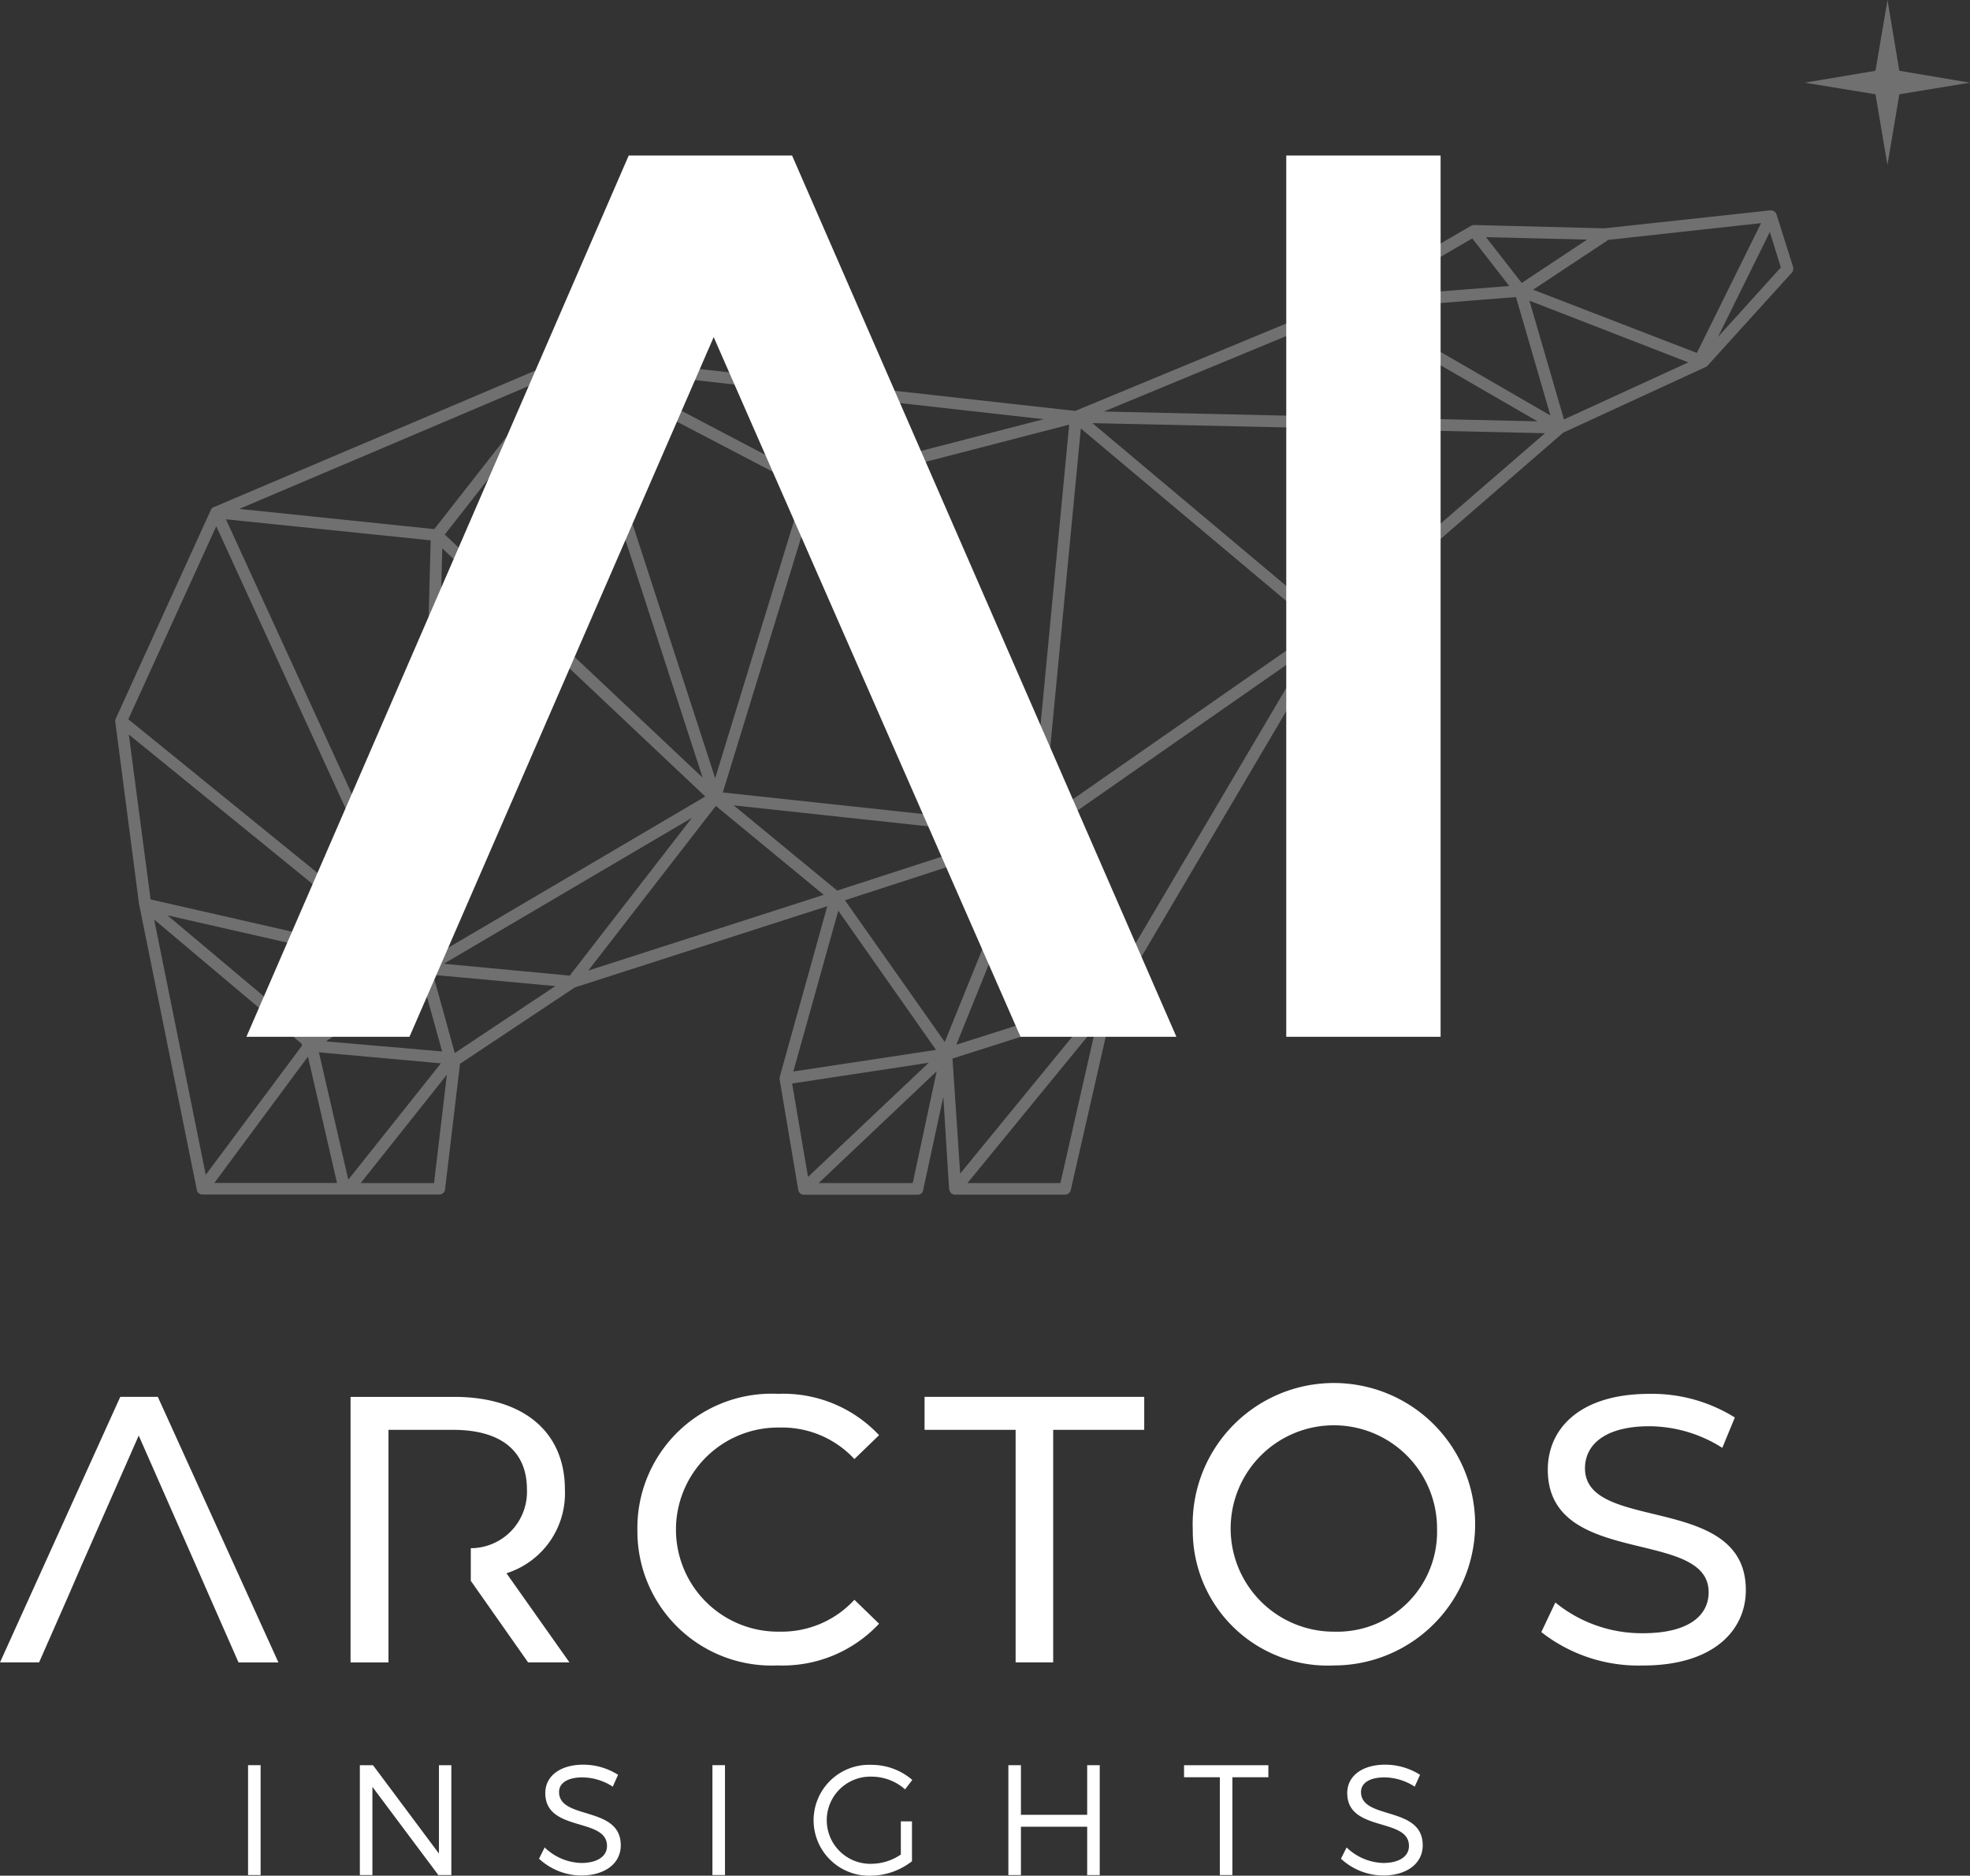
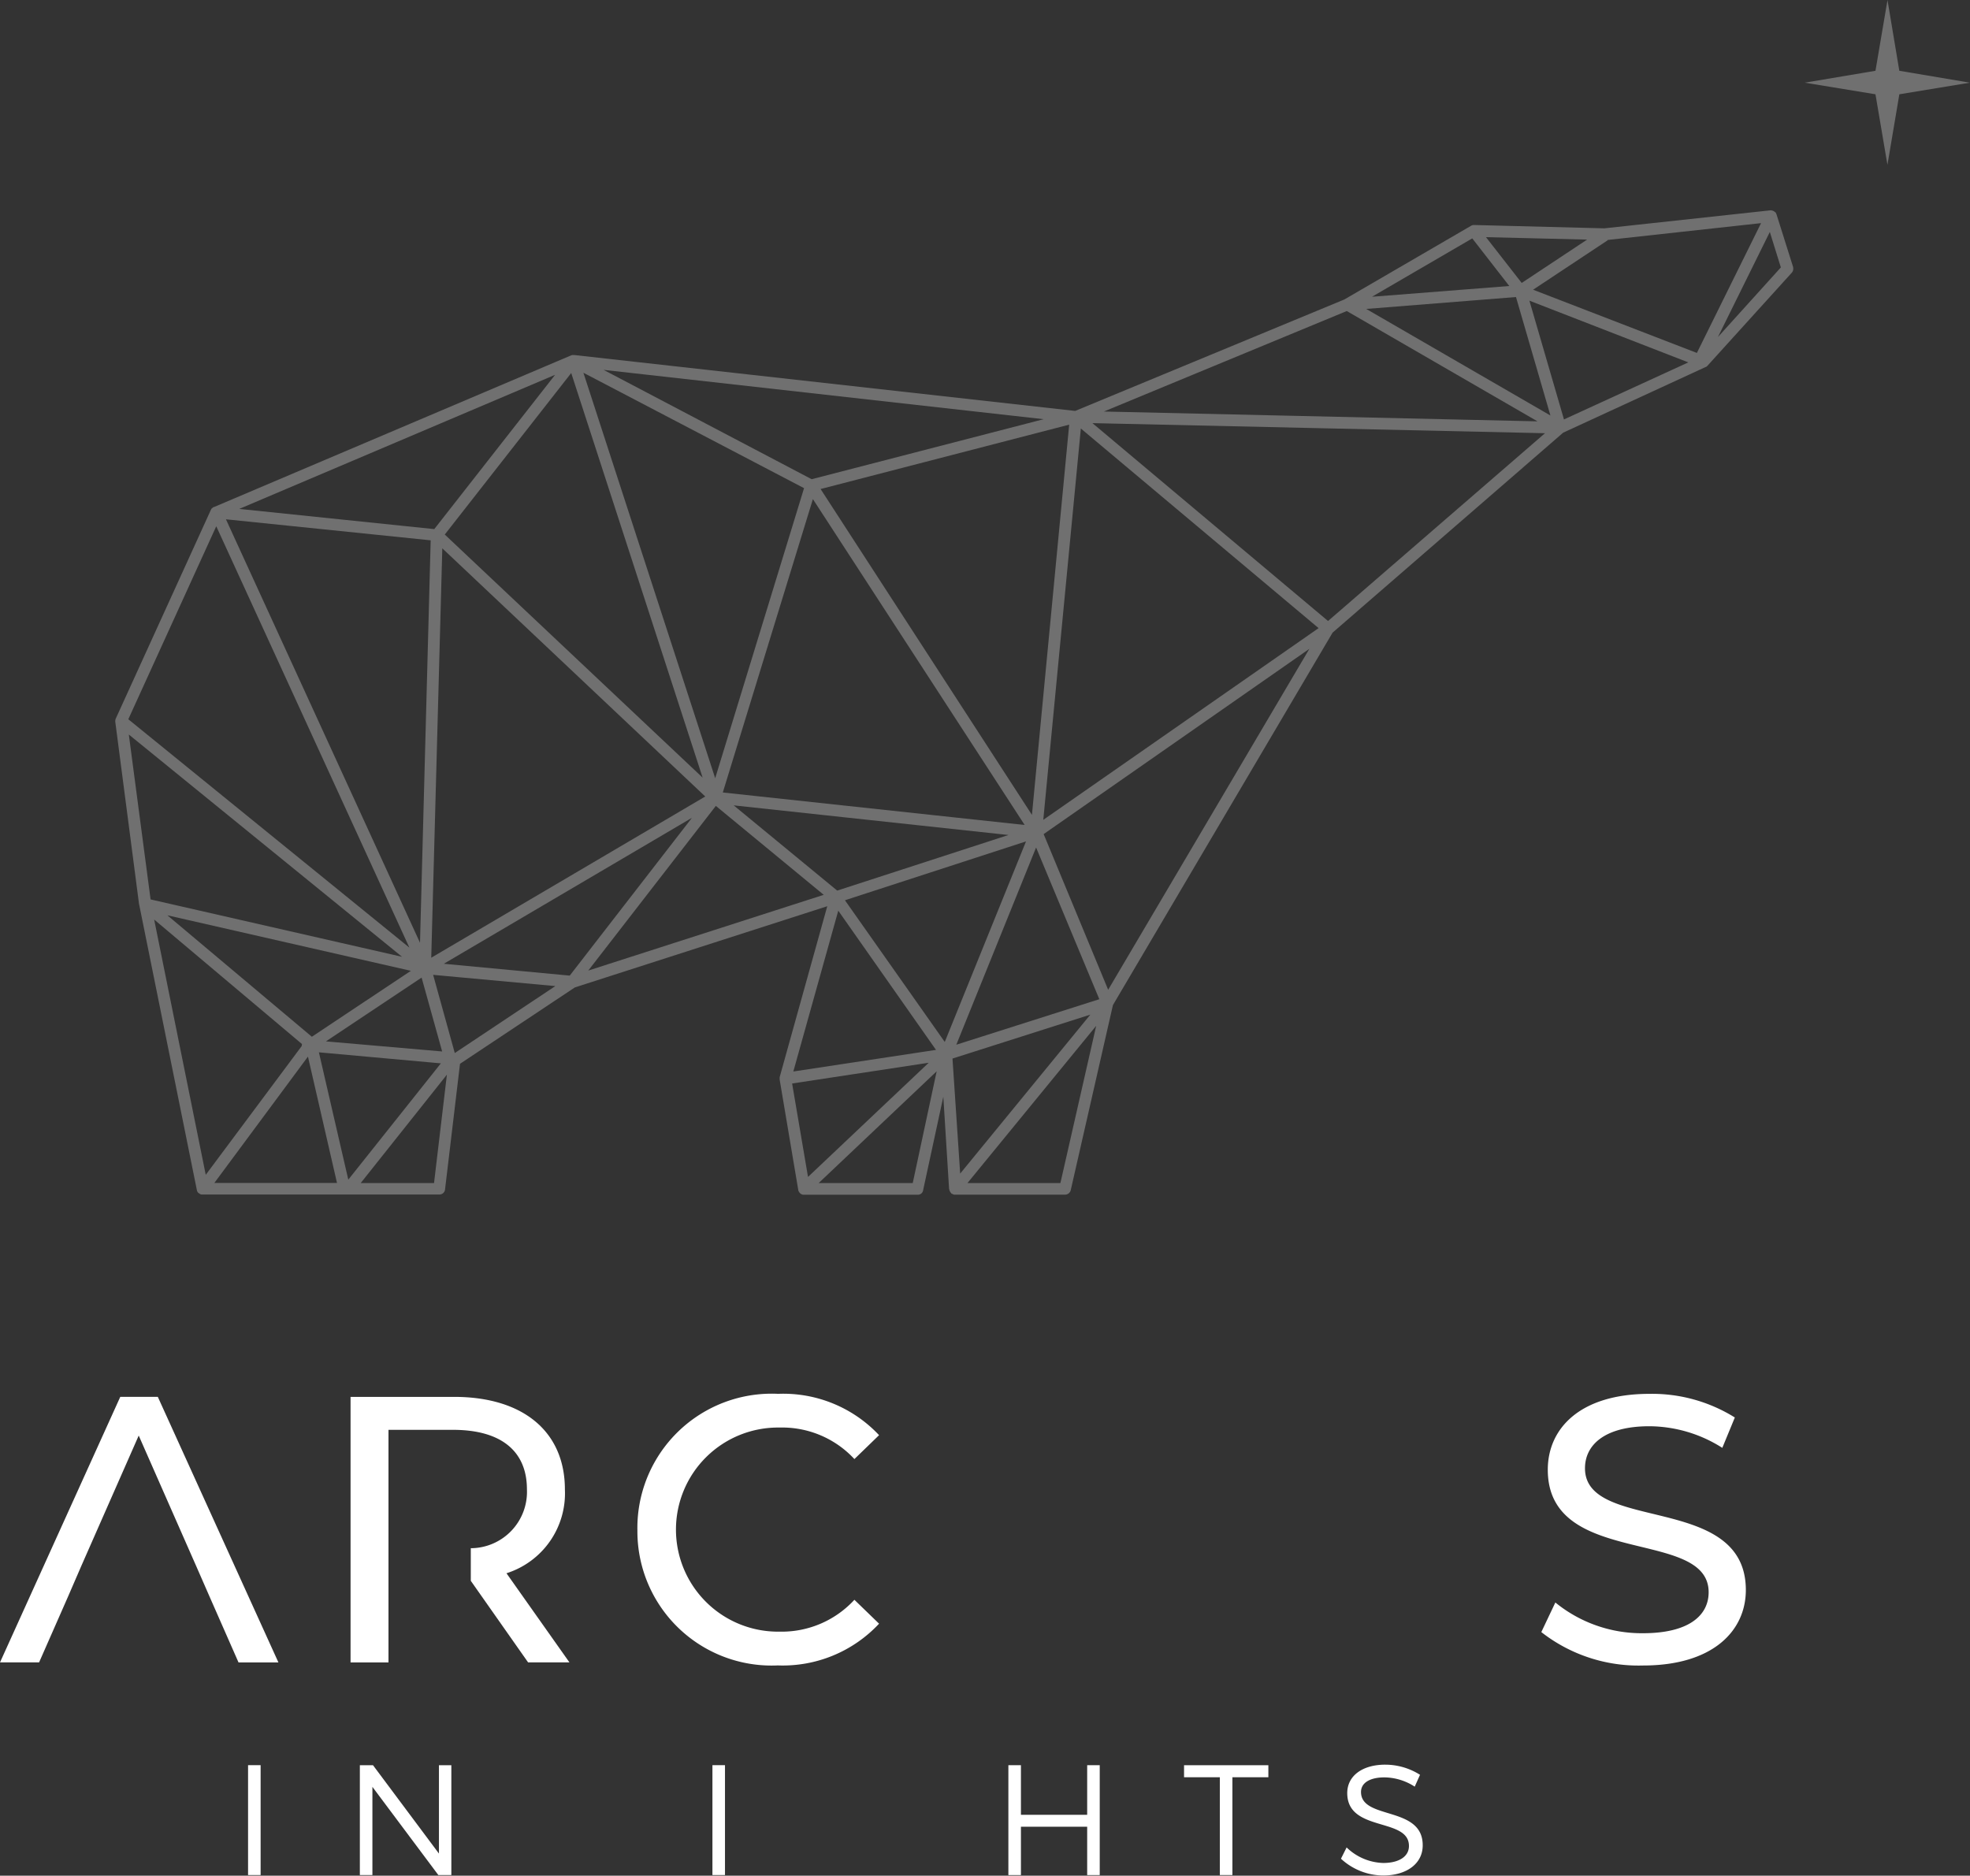
<svg xmlns="http://www.w3.org/2000/svg" width="75" height="71.418" viewBox="0 0 75 71.418">
  <rect x="0" y="0" width="75" height="71.418" fill="#333333" stroke="none" />
  <g id="Group_807" data-name="Group 807" transform="translate(-10431.674 -1702)">
    <g id="Group_808" data-name="Group 808" transform="translate(10436.064 1702)" opacity="0.3">
      <path id="Path_732" data-name="Path 732" d="M554.958,0,554.5,2.694l-2.694.453,2.694.442.456,2.687.453-2.687,2.686-.442-2.687-.453Z" transform="translate(-487.489 0.001)" fill="#fff" />
      <path id="Path_733" data-name="Path 733" d="M99.134,66.466h0l-.63-2v-.011l-.011-.011-.022-.058-.025-.011a.109.109,0,0,0-.047-.036l-.011-.011h-.011a.077.077,0,0,0-.047-.014.044.044,0,0,0-.036-.011h-.022l-6.325.686-4.969-.127a.218.218,0,0,0-.116.036l-4.815,2.8L71.8,71.941,52.73,69.813h-.093l-.011.011h-.011L39.016,75.6H39l-.047.033-.008.014h-.014l-.033.055-3.618,7.942c0,.011,0,.011-.014.022v.022a.134.134,0,0,0-.011.058v.025l.909,6.976h.008v.022l2.189,10.834.011.047.014.022a.114.114,0,0,0,.055.058l.036.025c.011,0,.011.011.025.011a.146.146,0,0,0,.069.011H47.59a.215.215,0,0,0,.221-.2L48.38,96.8l4.372-2.908L62.362,90.8l-1.813,6.51V97.4l.708,4.2v.022a.043.043,0,0,1,.014.036.136.136,0,0,1,.033.047l.011.011.011.011a.23.23,0,0,0,.047.036.039.039,0,0,1,.025.011.169.169,0,0,0,.08.011h4.327a.2.2,0,0,0,.207-.174l.768-3.557L67,101.572l.011.014v.033c.014.014.014.025.025.047l.011.022.036.036v.011a.038.038,0,0,0,.036.014c.008.011.022.011.033.022a.183.183,0,0,0,.083.011h4.176a.224.224,0,0,0,.221-.174l1.606-7.045L81.6,80.383l8.779-7.614,5.424-2.5h.011a.525.525,0,0,0,.047-.036l.011-.011,3.212-3.546a.227.227,0,0,0,.047-.207M67.422,100.98h0L67.129,96.6l5.248-1.672Zm-5.793.127h0l-.605-3.557,5.2-.79Zm-24.893-9.8h0l5.63,4.743-.011.036v.036L38.7,101.027ZM86.918,65.372h0l1.409,1.813-5.226.409Zm2.175,2.371h0l6.05,2.35-4.734,2.172Zm.8,4.372h0l-7.011-4.057,5.7-.453ZM87.44,65.325h0l3.85.093L88.8,67.068Zm-5.3,2.813h0l7.261,4.2-16.508-.374Zm-19.4,22.067h0L58.8,86.96,69.26,88.088Zm-20,5.565h0l-5.5-4.624,9.27,2.114ZM62.108,74.915h0l9.464-2.451L70.154,87.322Zm7.769,12.791h0L58.385,86.469l3.43-11.17Zm-11.782-1.78h0L53.078,70.488l8.4,4.394Zm-.478-.022h0L47.8,76.648l4.814-6.15Zm.1.718h0L47.285,92.761l.421-15.588ZM46.857,92.191h0L39.469,76.068l7.794.8Zm.907.8h0l9.447-5.558-4.654,6.009Zm24.252-20.38h0l9.051,7.6-10.481,7.3Zm-10.248,1.93h0l-7.921-4.163L70.6,72.256ZM47.4,76.441h0l-7.424-.769L52,70.566Zm-8.3-.108h0l7.352,16.043-10.7-8.695Zm7.074,16.393h0L36.6,90.541l-.829-6.279Zm-3.583,3.8h0l1.106,4.811H39.027Zm.417-.163h0l4.643.42-3.524,4.428Zm.268-.417h0l3.642-2.428L47.7,96.33Zm14.844-8.966h0l4.107,3.386L53.263,93.25Zm11.808,1.352h0l-3.093,7.636-3.8-5.395Zm.384.232h0l2.407,5.776-5.444,1.733Zm2.744,5.417h0L70.6,88.054,80.716,81ZM81.427,79.94h0l-8.97-7.534,17.229.384Zm7.807-12.614h0l2.827-1.874c.011-.008.011-.022.022-.022l5.829-.639-2.443,4.942ZM47.391,101.34H44.6l3.281-4.126Zm.79-4.95h0l-.824-2.977,4.652.428Zm14.6-5.42h0l3.72,5.3-5.431.823Zm2.835,10.37H62.036l4.491-4.254Zm5.622,0H67.7l4.9-5.986ZM96.27,69.128h0l1.976-4,.42,1.349Z" transform="translate(-35.257 -56.295)" fill="#fff" />
    </g>
-     <path id="Path_734" data-name="Path 734" d="M96.131,47.544,110.763,81.1h-5.934L93.147,54.458,81.565,81.1H75.357L89.912,47.544Zm24.69,0h-5.876V81.1h5.876Z" transform="translate(10365.698 1660.377)" fill="#fff" />
    <g id="Group_806" data-name="Group 806" transform="translate(10431.674 1755.071)">
      <path id="Path_735" data-name="Path 735" d="M194.878,431.388a5.114,5.114,0,0,1,5.359-5.171,5,5,0,0,1,3.842,1.574l-.939.91a3.747,3.747,0,0,0-2.845-1.2,3.886,3.886,0,1,0,0,7.771,3.76,3.76,0,0,0,2.845-1.213l.939.91a5.016,5.016,0,0,1-3.856,1.589,5.11,5.11,0,0,1-5.344-5.171" transform="translate(-170.612 -426.217)" fill="#fff" />
-       <path id="Path_736" data-name="Path 736" d="M286.157,428.4H282.69v-1.257h8.363V428.4h-3.466v8.854h-1.43Z" transform="translate(-247.491 -427.029)" fill="#fff" />
-       <path id="Path_737" data-name="Path 737" d="M364.7,431.388a5.377,5.377,0,1,1,5.387,5.171,5.139,5.139,0,0,1-5.387-5.171m9.3,0a3.929,3.929,0,1,0-3.914,3.885A3.8,3.8,0,0,0,374,431.388" transform="translate(-319.29 -426.217)" fill="#fff" />
      <path id="Path_738" data-name="Path 738" d="M471.3,435.287l.534-1.126a5.2,5.2,0,0,0,3.336,1.17c1.748,0,2.5-.679,2.5-1.56,0-2.47-6.124-.91-6.124-4.665,0-1.56,1.213-2.889,3.871-2.889a5.948,5.948,0,0,1,3.25.9l-.477,1.156a5.22,5.22,0,0,0-2.773-.823c-1.719,0-2.455.722-2.455,1.6,0,2.47,6.124.924,6.124,4.636,0,1.545-1.242,2.874-3.914,2.874a6,6,0,0,1-3.871-1.271" transform="translate(-412.62 -426.216)" fill="#fff" />
      <rect id="Rectangle_441" data-name="Rectangle 441" width="0.478" height="4.184" transform="translate(9.444 14.139)" fill="#fff" />
      <path id="Path_739" data-name="Path 739" d="M113.011,543.953l-2.511-3.359v3.359h-.478v-4.184h.5l2.511,3.365v-3.365h.472v4.184Z" transform="translate(-96.322 -525.629)" fill="#fff" />
-       <path id="Path_740" data-name="Path 740" d="M167.8,540.013l-.2.448a2.162,2.162,0,0,0-1.154-.353c-.538,0-.891.2-.891.556,0,1.076,2.355.514,2.349,2.032,0,.7-.616,1.148-1.512,1.148a2.388,2.388,0,0,1-1.6-.639l.215-.43a2.081,2.081,0,0,0,1.393.592c.6,0,.98-.245.98-.646.006-1.1-2.349-.514-2.349-2.015,0-.658.58-1.082,1.447-1.082a2.477,2.477,0,0,1,1.327.388" transform="translate(-144.271 -525.504)" fill="#fff" />
      <rect id="Rectangle_442" data-name="Rectangle 442" width="0.478" height="4.184" transform="translate(27.123 14.139)" fill="#fff" />
-       <path id="Path_741" data-name="Path 741" d="M252.572,541.825v1.518a2.584,2.584,0,0,1-1.554.55,2.112,2.112,0,1,1,.024-4.22,2.369,2.369,0,0,1,1.542.574l-.275.359a1.924,1.924,0,0,0-1.267-.484,1.66,1.66,0,1,0,.006,3.318,2,2,0,0,0,1.1-.353v-1.261Z" transform="translate(-217.852 -525.546)" fill="#fff" />
      <path id="Path_742" data-name="Path 742" d="M311.309,543.953v-1.841h-2.522v1.841h-.478v-4.184h.478v1.889h2.522v-1.889h.478v4.184Z" transform="translate(-269.919 -525.629)" fill="#fff" />
      <path id="Path_743" data-name="Path 743" d="M363.861,540.23v3.724h-.478V540.23H362.02v-.46h3.21v.46Z" transform="translate(-316.942 -525.63)" fill="#fff" />
      <path id="Path_744" data-name="Path 744" d="M412.984,540.013l-.2.448a2.161,2.161,0,0,0-1.154-.353c-.538,0-.891.2-.891.556,0,1.076,2.355.514,2.349,2.032,0,.7-.616,1.148-1.512,1.148a2.388,2.388,0,0,1-1.6-.639l.215-.43a2.082,2.082,0,0,0,1.393.592c.6,0,.98-.245.98-.646.006-1.1-2.349-.514-2.349-2.015,0-.658.58-1.082,1.447-1.082a2.476,2.476,0,0,1,1.327.388" transform="translate(-358.924 -525.504)" fill="#fff" />
      <path id="Path_745" data-name="Path 745" d="M113.119,433.861a3.191,3.191,0,0,0,2.224-3.192c0-2.2-1.589-3.524-4.217-3.524h-3.943v10.111h1.444V428.4h2.455c1.849,0,2.816.823,2.816,2.268a2.146,2.146,0,0,1-2.137,2.239v1.242l2.181,3.105h1.574Z" transform="translate(-93.837 -427.029)" fill="#fff" />
      <path id="Path_746" data-name="Path 746" d="M6.008,427.144H4.579L0,437.255H1.488L2.6,434.727h0l.5-1.155h0l.153-.348h0l2.028-4.606,2.028,4.606v0l.153.347h0L8,434.8l1.081,2.457H10.6Z" transform="translate(0 -427.029)" fill="#fff" />
    </g>
  </g>
</svg>